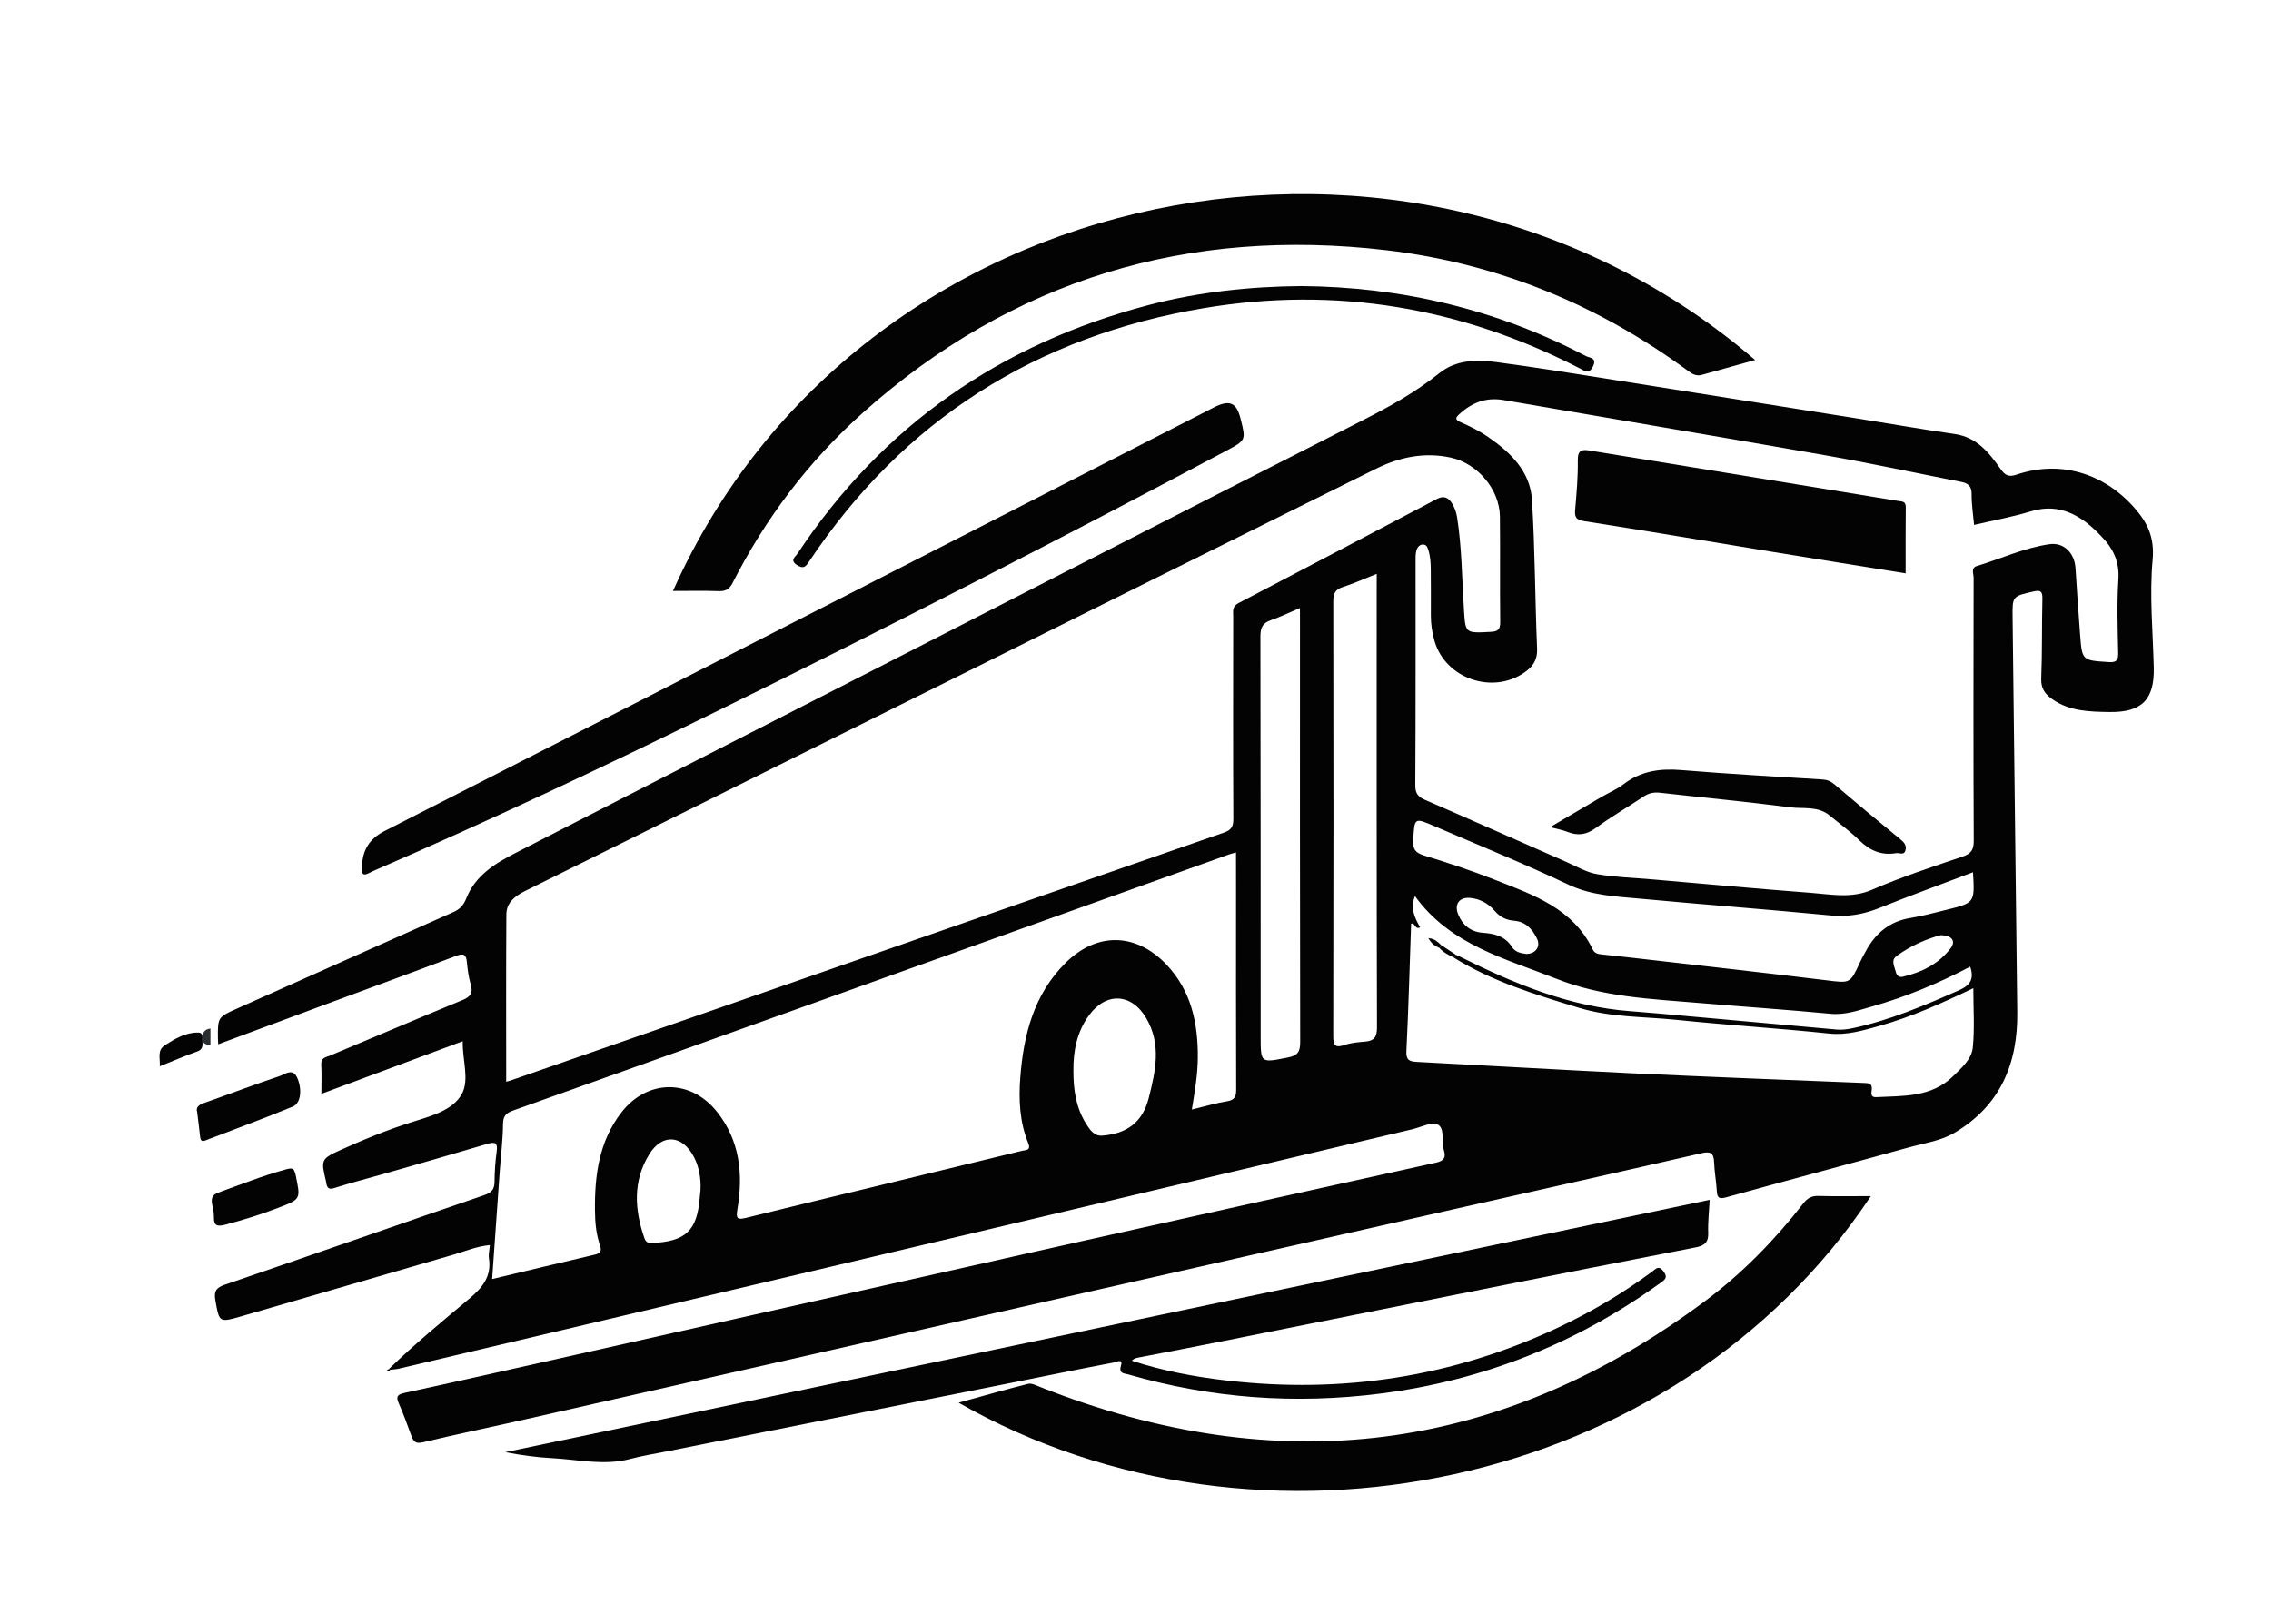
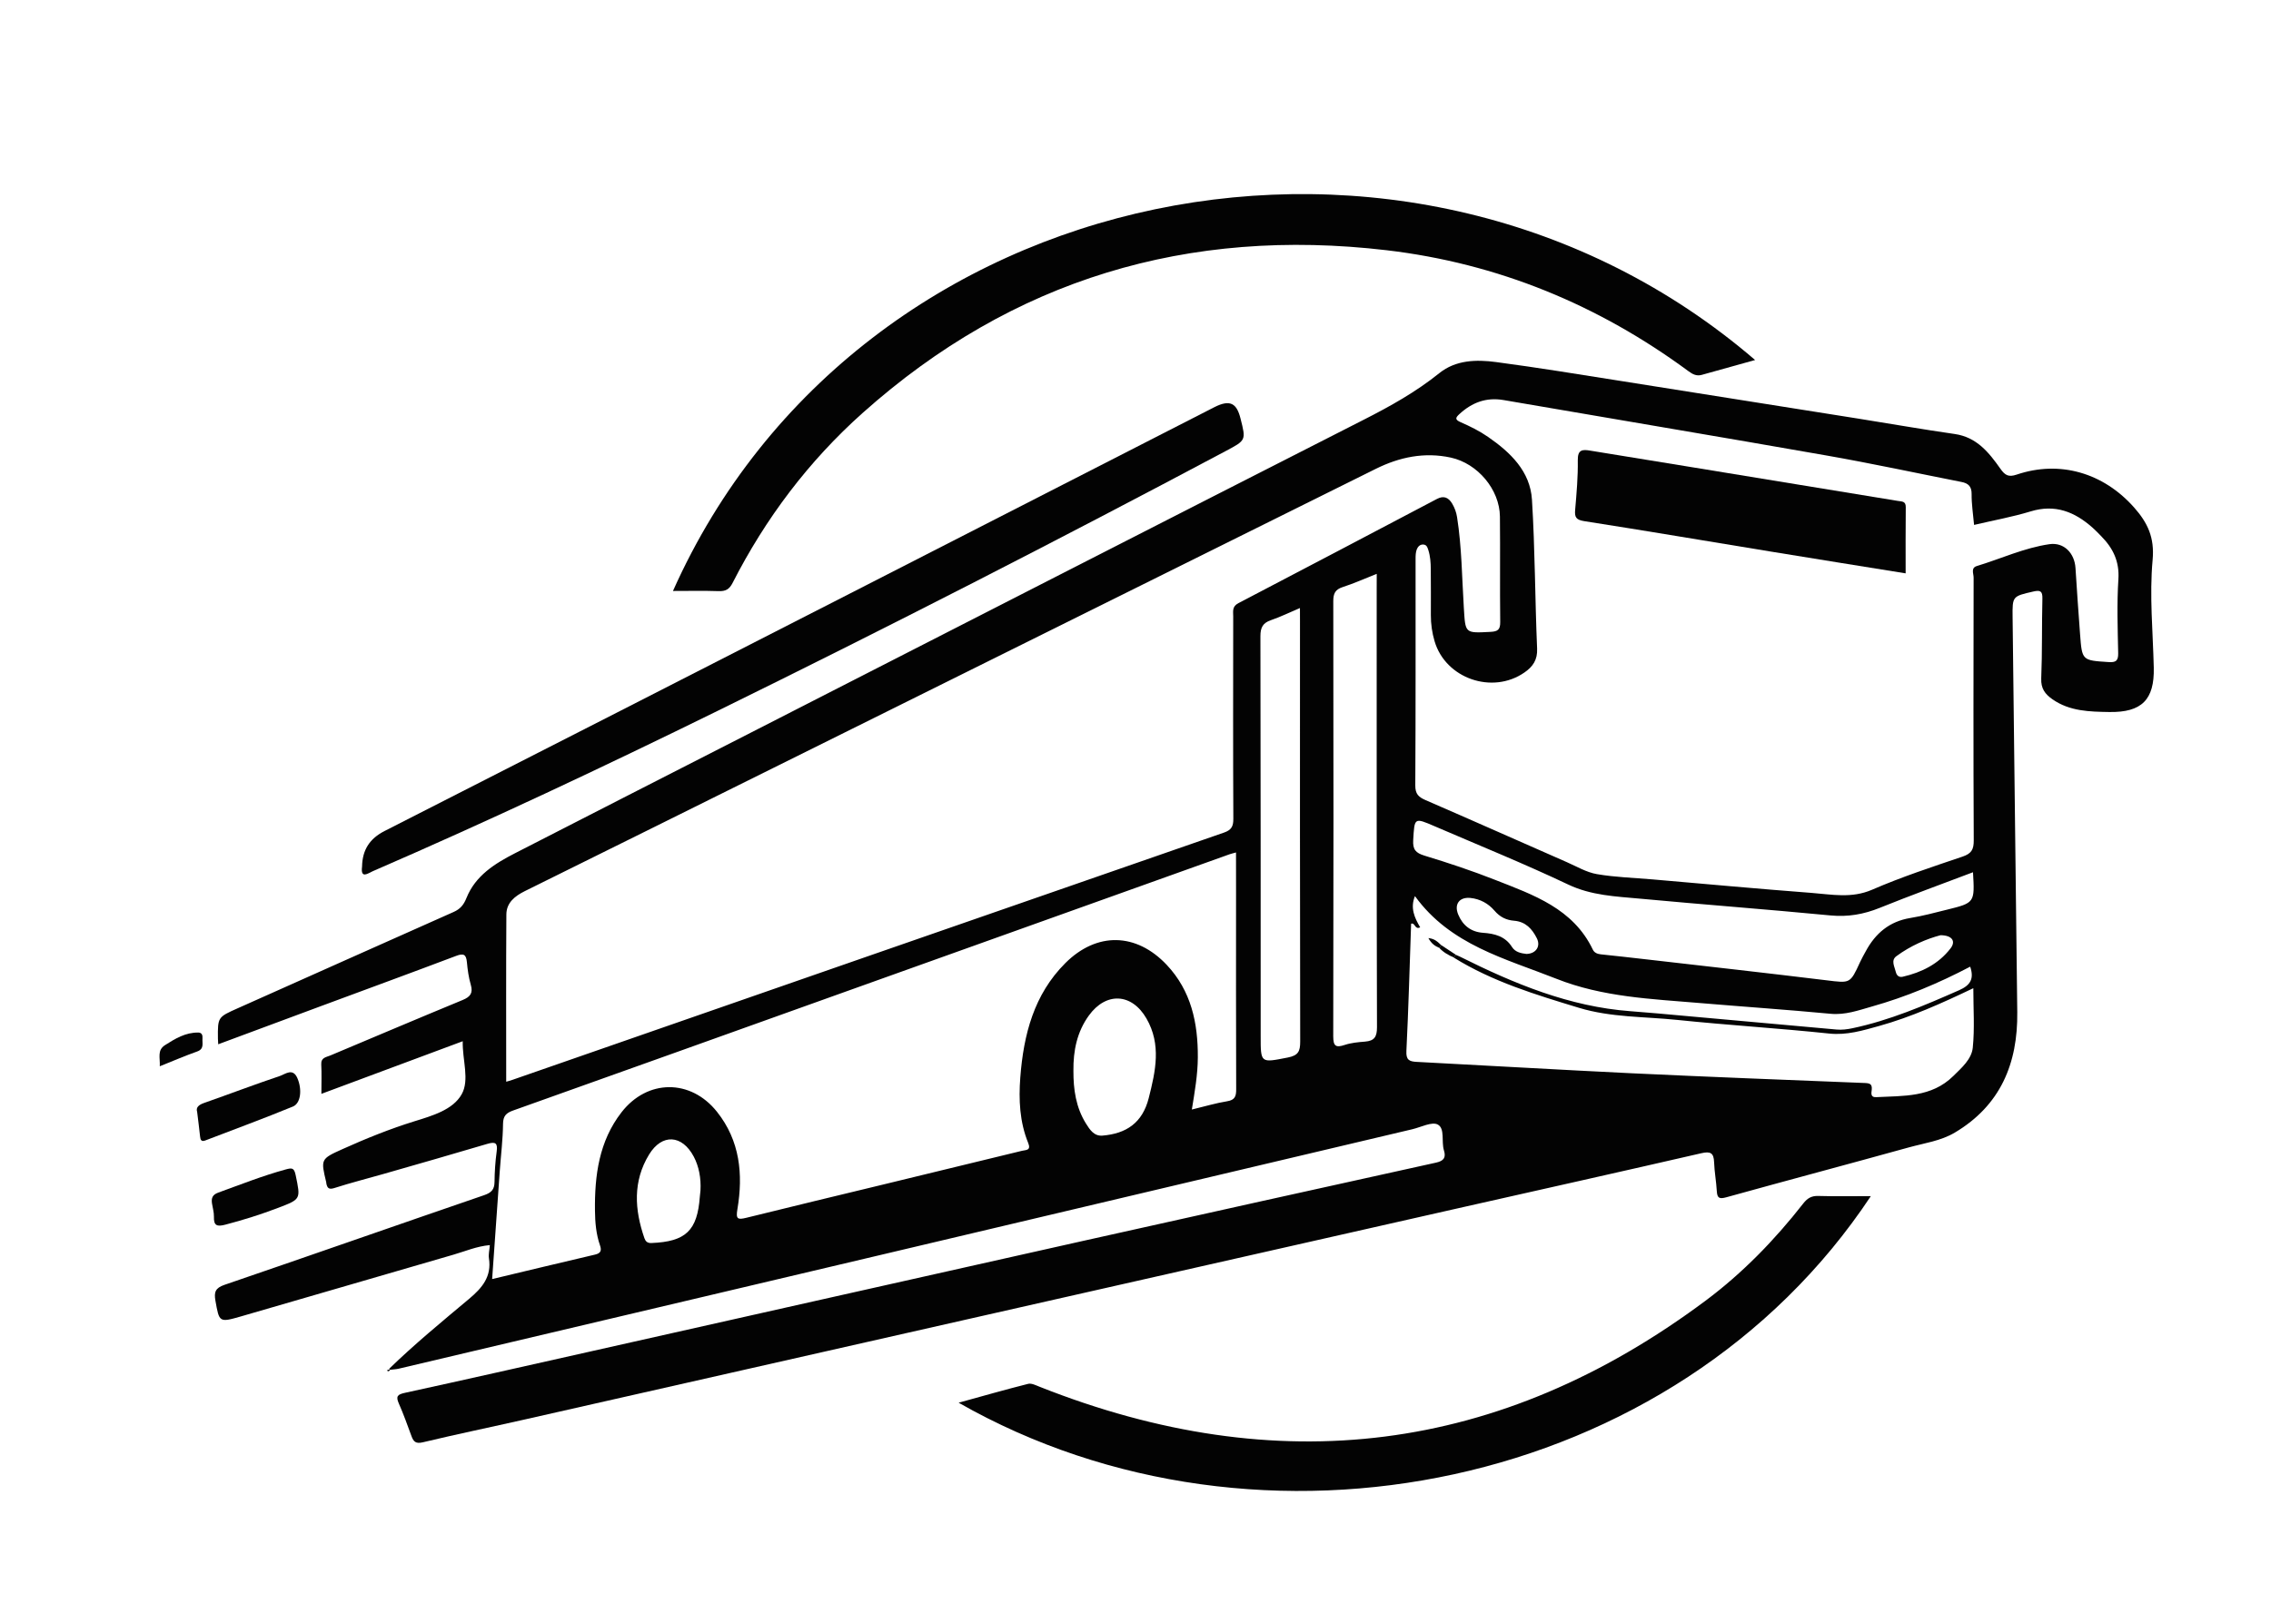
<svg xmlns="http://www.w3.org/2000/svg" version="1.1" id="Layer_1" x="0px" y="0px" viewBox="0 0 544.19 389.25" style="enable-background:new 0 0 544.19 389.25;" xml:space="preserve">
  <style type="text/css">
	.st0{fill:#244780;}
	.st1{fill:url(#SVGID_1_);}
	.st2{display:none;}
	.st3{display:none;fill:none;stroke:#000000;stroke-width:4;stroke-miterlimit:10;}
	.st4{fill:none;stroke:#000000;stroke-miterlimit:10;}
	.st5{fill:#030303;}
	.st6{fill:#2A2E31;}
	.st7{fill:#F2F6F5;}
	.st8{fill:#1F272A;}
	.st9{fill:#262C30;}
	.st10{fill:#2F3336;}
	.st11{fill:#686C6C;}
	.st12{fill:#404244;}
	.st13{fill:#33363A;}
	.st14{fill:#515557;}
	.st15{fill:#41ECD7;}
	.st16{fill:#5C6161;}
	.st17{fill:#474A4B;}
	.st18{fill:#373A3D;}
	.st19{fill:#51EC44;}
	.st20{fill:#0D171D;}
	.st21{fill:#109E19;}
	.st22{fill:#FFFFFF;}
	.st23{fill:url(#SVGID_2_);}
	.st24{fill:url(#SVGID_3_);}
	.st25{fill:url(#SVGID_4_);}
	.st26{fill:url(#SVGID_5_);}
	.st27{fill:url(#SVGID_6_);}
	.st28{fill:url(#SVGID_7_);}
	.st29{fill:url(#SVGID_8_);}
	.st30{fill:#334892;}
	.st31{fill:#3D5098;}
	.st32{fill:#FCFCFD;}
	.st33{fill:#052174;}
	.st34{fill:#3481A3;}
	.st35{fill:#EFF3F4;}
	.st36{fill:#BEBEBF;}
	.st37{fill:#FBFCFC;}
	.st38{fill:#F8F9FB;}
	.st39{fill:none;stroke:#FFFFFF;stroke-miterlimit:10;}
</style>
  <g>
    <path class="st5" d="M93.23,328.06c6.1-5.92,12.66-11.32,19.17-16.77c3.15-2.64,5.44-5.34,4.76-9.74c-0.14-0.92,0.12-1.9,0.22-3.15   c-3.15,0.28-5.87,1.47-8.67,2.28c-17.02,4.92-34.02,9.92-51.04,14.83c-5.18,1.49-5.13,1.37-6.05-3.79   c-0.36-2.03-0.03-3.04,2.15-3.79c20.77-7.1,41.48-14.38,62.25-21.5c1.77-0.61,2.46-1.38,2.48-3.19c0.03-2.41,0.18-4.84,0.51-7.23   c0.29-2.08-0.27-2.45-2.24-1.87c-8.3,2.47-16.62,4.84-24.95,7.23c-3.89,1.12-7.81,2.1-11.66,3.34c-1.33,0.43-1.73,0.06-1.96-1.08   c-0.02-0.09-0.01-0.19-0.03-0.29c-1.32-5.52-1.36-5.58,3.91-7.95c5.62-2.53,11.33-4.84,17.24-6.67c4.26-1.32,9.22-2.74,11.31-6.47   c1.94-3.45,0.14-8.23,0.25-12.71c-11.41,4.25-22.48,8.37-33.87,12.61c0-2.62,0.09-4.84-0.03-7.04c-0.09-1.68,1.17-1.73,2.18-2.16   c10.56-4.44,21.11-8.92,31.7-13.29c1.83-0.76,2.54-1.65,1.95-3.66c-0.51-1.75-0.76-3.59-0.93-5.41c-0.17-1.86-0.79-2.18-2.56-1.51   c-10.82,4.09-21.67,8.06-32.51,12.08c-8.11,3.01-16.21,6.02-24.52,9.11c-0.03-0.65-0.06-1.01-0.07-1.36   c-0.05-5.16-0.04-5.14,4.74-7.27c17.25-7.69,34.48-15.42,51.74-23.08c1.61-0.72,2.42-1.71,3.08-3.36   c2.15-5.36,6.8-8.24,11.65-10.73c18.79-9.65,37.61-19.23,56.42-28.85c48.94-25.01,97.85-50.06,146.84-74.98   c6.4-3.25,12.58-6.69,18.2-11.21c3.95-3.18,8.88-3.29,13.61-2.66c10.05,1.33,20.06,2.98,30.08,4.56   c18.98,2.99,37.96,6.01,56.94,9.03c7.63,1.21,15.24,2.56,22.88,3.65c5.28,0.76,8.21,4.44,10.95,8.33c1.11,1.57,1.93,2.06,3.9,1.4   c10.34-3.5,20.79-0.41,28.12,7.86c3.25,3.67,4.95,7.2,4.45,12.61c-0.78,8.53,0.08,17.2,0.28,25.81   c0.17,7.65-2.87,10.74-10.64,10.62c-4.74-0.08-9.5-0.16-13.64-3.05c-1.76-1.23-2.78-2.56-2.69-4.97   c0.26-6.38,0.12-12.78,0.28-19.16c0.05-1.85-0.55-2.07-2.17-1.7c-5,1.15-5.03,1.1-4.97,6.16c0.37,31.56,0.76,63.11,1.12,94.67   c0.14,12.26-4.01,22.34-14.98,28.85c-3.37,2-7.27,2.51-10.96,3.53c-14.57,4.04-29.19,7.92-43.76,11.96   c-1.66,0.46-2.2,0.25-2.3-1.47c-0.13-2.31-0.57-4.61-0.65-6.93c-0.08-2.21-0.85-2.66-3.03-2.16c-18.98,4.37-38,8.61-57,12.9   c-33.2,7.5-66.39,15.02-99.58,22.53c-41.76,9.45-83.51,18.92-125.27,28.36c-8.18,1.85-16.4,3.55-24.56,5.5   c-1.69,0.4-2.22-0.18-2.7-1.49c-0.97-2.62-1.9-5.26-3.03-7.81c-0.78-1.76-0.3-2.18,1.5-2.57c14.7-3.2,29.36-6.53,44.04-9.82   c39.52-8.87,79.03-17.77,118.55-26.61c28.14-6.29,56.29-12.52,84.45-18.73c1.81-0.4,2.44-1.17,1.89-2.94   c-0.65-2.09,0.28-5.21-1.45-6.17c-1.4-0.78-4.03,0.61-6.09,1.1c-43.07,10.18-86.14,20.37-129.21,30.55   c-37.91,8.96-75.82,17.91-113.73,26.85c-0.65,0.15-1.34,0.17-2.01,0.25C93.4,328.22,93.31,328.14,93.23,328.06z M348.84,228.82   c0.35,0.16,0.71,0.3,1.05,0.47c12.93,6.46,26.16,11.96,40.8,13.05c4.34,0.32,8.68,0.73,13.01,1.12   c12.14,1.09,24.29,2.19,36.43,3.28c1.26,0.11,2.49-0.05,3.74-0.31c8.94-1.88,17.26-5.45,25.57-9.11c2.73-1.2,3.65-2.73,2.67-5.65   c-7.58,3.98-15.4,7.26-23.58,9.56c-3.22,0.91-6.36,2.07-9.9,1.73c-10.4-0.98-20.83-1.69-31.25-2.57   c-11.64-0.98-23.34-1.42-34.43-5.82c-12.27-4.86-25.43-8.1-33.89-19.81c-1.18,2.84-0.09,5.21,1.25,7.48   c-1.31,0.66-1.19-1.21-2.17-0.86c-0.36,10.18-0.63,20.34-1.13,30.49c-0.11,2.15,0.67,2.53,2.49,2.62   c17.12,0.88,34.22,1.9,51.34,2.72c18.67,0.88,37.35,1.6,56.02,2.34c1.2,0.05,1.78,0.25,1.66,1.58c-0.07,0.76-0.4,1.89,1.09,1.81   c6.52-0.34,13.22,0.1,18.46-5.07c2.03-2,4.38-4.03,4.66-6.8c0.47-4.62,0.13-9.32,0.13-14.24c-7.6,3.63-14.9,6.92-22.63,9.07   c-3.87,1.07-7.67,2.24-11.91,1.8c-12.12-1.28-24.3-2.01-36.42-3.27c-7.86-0.81-15.87-0.57-23.55-2.9   c-10.34-3.14-20.69-6.26-29.98-12.03C348.54,229.26,348.69,229.04,348.84,228.82z M121.3,259.24c0.17-0.05,0.82-0.21,1.45-0.43   c56.84-19.77,113.68-39.55,170.54-59.27c1.79-0.62,2.26-1.49,2.25-3.31c-0.08-16.17-0.05-32.33-0.03-48.5   c0-1.19-0.32-2.36,1.23-3.17c15.9-8.29,31.76-16.66,47.62-25c1.61-0.85,2.76-0.32,3.63,1.15c0.59,1.01,0.98,2.07,1.16,3.23   c1.13,7.18,1.17,14.45,1.62,21.68c0.39,6.19,0.17,6.14,6.42,5.81c1.72-0.09,2.32-0.53,2.3-2.35c-0.1-8.42,0.02-16.84-0.07-25.27   c-0.07-6.51-5.35-12.74-11.75-14.14c-6.33-1.38-12.31-0.13-17.99,2.69c-47.76,23.69-95.49,47.41-143.24,71.12   c-20.22,10.04-40.44,20.08-60.67,30.08c-2.42,1.2-4.41,2.8-4.43,5.59C121.25,232.5,121.3,245.85,121.3,259.24z M473.04,125.8   c-0.23-2.6-0.62-5.01-0.59-7.4c0.02-1.85-0.83-2.58-2.41-2.89c-10.79-2.13-21.55-4.45-32.38-6.35   c-25.77-4.53-51.57-8.83-77.35-13.28c-4.19-0.72-7.59,0.59-10.61,3.37c-0.93,0.86-1.12,1.31,0.32,1.94   c2.27,0.99,4.53,2.11,6.56,3.52c5.35,3.7,10.1,8.23,10.52,15.06c0.74,11.87,0.72,23.79,1.23,35.67c0.12,2.73-1.04,4.35-3.04,5.73   c-7.68,5.33-18.88,1.45-21.52-7.47c-0.61-2.05-0.91-4.15-0.9-6.29c0.02-3.68,0-7.36-0.02-11.03c-0.01-1.54-0.11-3.07-0.59-4.57   c-0.23-0.71-0.43-1.29-1.26-1.31c-0.8-0.02-1.28,0.59-1.51,1.18c-0.26,0.68-0.28,1.49-0.28,2.25c-0.01,18.1,0.04,36.2-0.07,54.3   c-0.01,2.04,0.75,2.78,2.45,3.52c11.31,4.9,22.57,9.92,33.86,14.87c2.37,1.04,4.71,2.44,7.2,2.87c4.37,0.75,8.85,0.88,13.28,1.26   c12.72,1.1,25.43,2.27,38.16,3.24c4.83,0.37,9.6,1.37,14.51-0.76c7.05-3.06,14.4-5.47,21.69-7.94c2.11-0.72,2.68-1.68,2.67-3.86   c-0.1-21-0.07-42-0.03-63.01c0-0.93-0.71-2.31,0.76-2.76c5.8-1.76,11.38-4.37,17.41-5.24c3.48-0.5,6.01,2.14,6.24,5.7   c0.34,5.31,0.7,10.61,1.1,15.92c0.47,6.27,0.49,6.22,6.8,6.63c1.75,0.12,2.37-0.26,2.33-2.14c-0.12-5.9-0.33-11.83,0.05-17.7   c0.28-4.29-1.29-7.46-4.11-10.32c-0.68-0.69-1.34-1.4-2.07-2.04c-4.29-3.81-8.99-5.71-14.87-3.9   C482.19,123.9,477.63,124.72,473.04,125.8z M296.18,204.3c-0.67,0.19-1.13,0.29-1.56,0.44c-30.73,10.99-61.47,21.99-92.2,32.99   c-26.47,9.48-52.94,18.97-79.43,28.4c-1.66,0.59-2.43,1.28-2.45,3.22c-0.04,3.75-0.51,7.5-0.78,11.26   c-0.61,8.56-1.21,17.12-1.83,25.93c8.39-2,16.5-3.96,24.64-5.86c1.39-0.32,1.64-0.96,1.2-2.23c-0.93-2.68-1.17-5.48-1.2-8.29   c-0.1-8.46,0.97-16.65,6.36-23.59c6.2-7.98,16.58-8.03,22.87-0.13c5.52,6.93,6.31,14.99,4.9,23.37c-0.4,2.35,0.04,2.56,2.16,2.04   c10.86-2.7,21.74-5.29,32.62-7.93c11.14-2.7,22.28-5.41,33.42-8.12c0.95-0.23,2.22-0.04,1.48-1.88c-2.05-5.04-2.3-10.37-1.89-15.7   c0.78-10.23,3.25-19.88,10.81-27.42c7.52-7.49,16.96-7.3,24.26,0.42c5.88,6.23,7.52,13.94,7.47,22.21   c-0.02,4.14-0.74,8.2-1.43,12.48c3.05-0.73,5.72-1.54,8.45-1.98c1.89-0.3,2.18-1.21,2.17-2.89c-0.06-15.88-0.03-31.75-0.03-47.63   C296.18,210.46,296.18,207.48,296.18,204.3z M472.78,209.04c-7.65,2.9-15.05,5.59-22.36,8.54c-3.84,1.55-7.62,2.21-11.79,1.81   c-15.21-1.46-30.44-2.6-45.65-4.02c-5.82-0.54-11.62-0.74-17.19-3.38c-10.52-4.99-21.33-9.37-32.03-13.98   c-4.91-2.11-4.8-2.07-5.12,3.32c-0.13,2.25,0.57,3.08,2.71,3.73c5.72,1.74,11.4,3.63,16.96,5.82c9.15,3.6,18.65,6.84,23.37,16.7   c0.35,0.74,1.06,1.04,1.9,1.13c3.65,0.38,7.3,0.79,10.95,1.21c14.4,1.66,28.81,3.26,43.2,5.02c5.63,0.69,5.6,0.84,8-4.39   c0.4-0.87,0.88-1.7,1.34-2.55c2.32-4.33,5.69-7.18,10.7-8c2.94-0.48,5.84-1.26,8.73-1.98   C473.21,216.37,473.21,216.35,472.78,209.04z M329.9,137.53c-2.97,1.17-5.52,2.32-8.16,3.17c-1.8,0.58-2.25,1.56-2.25,3.37   c0.06,34.75,0.06,69.5-0.01,104.26c0,2.38,0.59,2.82,2.77,2.09c1.54-0.51,3.22-0.66,4.85-0.79c2.21-0.18,2.87-1.12,2.86-3.45   c-0.1-35.14-0.07-70.28-0.07-105.42C329.9,139.81,329.9,138.84,329.9,137.53z M311.5,145.72c-2.55,1.08-4.7,2.14-6.95,2.91   c-1.96,0.67-2.52,1.78-2.52,3.83c0.07,31.94,0.05,63.88,0.06,95.81c0,6.61-0.03,6.45,6.52,5.17c2.47-0.49,2.95-1.46,2.95-3.78   c-0.08-33.58-0.05-67.17-0.05-100.75C311.5,147.98,311.5,147.04,311.5,145.72z M257.22,256.63c-0.02,4.4,0.58,8.76,3.02,12.66   c0.9,1.43,1.91,3.03,3.93,2.87c5.7-0.47,9.58-3.04,11.09-8.98c1.65-6.48,3.06-12.85-0.54-19.09c-3.52-6.1-9.68-6.4-13.8-0.71   C258.09,247.29,257.16,251.78,257.22,256.63z M167.85,285.31c0.17-2.96-0.39-5.82-1.6-8.1c-2.79-5.28-7.61-5.6-10.72-0.51   c-3.91,6.41-3.48,13.2-1.12,20.02c0.26,0.74,0.67,1.22,1.68,1.18c8.25-0.33,11.02-2.96,11.61-11.15   C167.75,286.26,167.8,285.78,167.85,285.31z M365.79,228.62c2.28-0.06,3.44-1.83,2.48-3.75c-1.13-2.26-2.69-3.98-5.45-4.21   c-1.87-0.15-3.39-0.87-4.71-2.42c-1.44-1.69-3.45-2.81-5.77-3.04c-2.62-0.26-3.94,1.48-2.92,3.96c1.08,2.61,3.04,4.18,5.94,4.39   c2.79,0.2,5.32,0.81,6.97,3.43C363.1,228.2,364.52,228.48,365.79,228.62z M465.01,224.13c-3.31,0.86-7.17,2.5-10.59,5.03   c-1.37,1.01-0.43,2.5-0.14,3.76c0.2,0.84,0.73,1.38,1.68,1.16c4.53-1.05,8.55-3.04,11.43-6.78   C468.7,225.62,467.86,224.16,465.01,224.13z" />
    <path class="st5" d="M161.26,141.63c44.48-99.65,177.29-125.87,259.31-55.35c-4.33,1.21-8.56,2.38-12.78,3.56   c-1.25,0.35-2.19-0.14-3.19-0.88c-21.6-15.93-45.73-25.86-72.34-28.99c-47.5-5.58-89.63,6.94-125.53,38.98   c-12.98,11.59-23.29,25.28-31.19,40.77c-0.78,1.53-1.67,2-3.31,1.95C168.67,141.55,165.09,141.63,161.26,141.63z" />
-     <path class="st5" d="M409.68,287.55c-0.15,2.94-0.45,5.44-0.35,7.93c0.09,2.3-0.93,3.07-3.03,3.47c-16.94,3.28-33.87,6.64-50.8,10   c-21.08,4.19-42.16,8.42-63.24,12.62c-6.25,1.24-12.51,2.44-18.77,3.65c-0.75,0.15-1.54,0.17-2.28,0.88   c7.52,2.46,15.17,3.89,22.88,4.77c27.53,3.16,53.97-0.85,79.12-12.64c7.98-3.74,15.55-8.2,22.64-13.44c0.89-0.65,1.6-1.68,2.77-0.1   c1.18,1.59,0.2,2.09-0.86,2.86c-20.08,14.46-42.38,23.3-66.93,26.43c-20.43,2.6-40.56,1.17-60.36-4.56   c-1.13-0.33-2.47-0.13-1.83-2.27c0.49-1.63-1.26-0.7-1.76-0.61c-8.06,1.53-16.1,3.18-24.14,4.79   c-27.72,5.52-55.44,11.02-83.16,16.54c-2.84,0.56-5.71,1.02-8.5,1.76c-6.27,1.68-12.48,0.16-18.71-0.17   c-3.76-0.2-7.5-0.7-11.29-1.44C217.14,327.9,313.2,307.77,409.68,287.55z" />
    <path class="st5" d="M448.3,286.66c-46.84,70.67-146.62,90.58-218.59,49.51c5.76-1.59,11.19-3.14,16.66-4.52   c0.81-0.2,1.86,0.35,2.75,0.7c57.02,22.6,110.3,16.12,159.59-20.64c8.87-6.62,16.57-14.56,23.4-23.29c0.99-1.26,1.96-1.85,3.61-1.8   C439.77,286.74,443.83,286.66,448.3,286.66z" />
    <path class="st5" d="M86.76,207.68c0.07-3.97,1.79-6.69,5.41-8.53c37.21-18.93,74.38-37.93,111.55-56.93   c29.09-14.87,58.16-29.76,87.26-44.63c3.92-2,5.4-0.8,6.29,2.74c1.32,5.22,1.33,5.17-3.6,7.79   c-40.26,21.41-80.85,42.18-121.78,62.28c-27.25,13.38-54.72,26.33-82.58,38.4C88.17,209.31,86.36,210.72,86.76,207.68z" />
-     <path class="st5" d="M311.76,68.56c24.08,0.19,46.9,5.56,68.26,16.77c0.84,0.44,2.72,0.35,1.71,2.46   c-0.94,1.95-1.93,1.14-3.15,0.51c-28.42-14.68-58.53-19.73-90.02-14.47c-40.12,6.7-72.04,26.73-94.72,60.81   c-0.84,1.26-1.36,1.73-2.84,0.79c-1.82-1.16-0.41-1.97,0.11-2.76c20.36-30.7,48.67-50.24,84.16-59.57   C287.23,69.97,299.42,68.67,311.76,68.56z" />
    <path class="st5" d="M47.24,266.47c-0.33-1.02,0.31-1.66,1.64-2.13c6.08-2.13,12.1-4.43,18.21-6.48c1.27-0.43,3.07-2,4.16,0.5   c1.17,2.67,0.87,6.05-1.08,6.84c-6.94,2.85-13.99,5.44-21,8.13c-0.95,0.36-1.15-0.2-1.23-0.99   C47.75,270.52,47.51,268.7,47.24,266.47z" />
    <path class="st5" d="M50.8,288.43c-0.19-1.29,0.09-2.11,1.52-2.62c5.34-1.93,10.61-4.03,16.1-5.53c1.5-0.41,2.06-0.47,2.43,1.36   c1.19,5.76,1.3,5.73-4.17,7.82c-4.14,1.58-8.35,2.91-12.64,4.03c-1.99,0.52-2.85,0.32-2.78-1.91   C51.29,290.54,50.96,289.48,50.8,288.43z" />
    <path class="st5" d="M38.29,255.54c0.12-2.03-0.69-3.82,1.26-5.07c2.46-1.57,4.92-3.05,7.97-3.01c0.9,0.01,1.06,0.7,1,1.44   c-0.09,1.16,0.47,2.48-1.28,3.1C44.36,253.02,41.54,254.24,38.29,255.54z" />
-     <path class="st5" d="M93.48,328.3c-0.21,0.32-0.45,0.48-0.78,0.13c0.18-0.12,0.35-0.25,0.53-0.37   C93.31,328.14,93.4,328.22,93.48,328.3z" />
+     <path class="st5" d="M93.48,328.3c-0.21,0.32-0.45,0.48-0.78,0.13C93.31,328.14,93.4,328.22,93.48,328.3z" />
    <path class="st5" d="M456.64,137.41c-10.97-1.77-21.7-3.48-32.43-5.24c-14.86-2.43-29.7-4.95-44.57-7.27   c-1.98-0.31-2.35-0.94-2.19-2.74c0.34-3.95,0.69-7.91,0.63-11.87c-0.04-2.56,1.12-2.61,3-2.29c8.28,1.37,16.57,2.7,24.86,4.05   c16.28,2.67,32.57,5.35,48.85,8c0.97,0.16,1.9,0.03,1.88,1.51C456.61,126.78,456.64,131.99,456.64,137.41z" />
-     <path class="st5" d="M371.45,198.23c4.39-2.58,8.34-4.92,12.3-7.23c1.75-1.02,3.67-1.81,5.26-3.03c4.15-3.19,8.74-3.84,13.84-3.42   c11.28,0.94,22.59,1.55,33.89,2.26c1.12,0.07,1.96,0.43,2.82,1.16c5.24,4.44,10.51,8.84,15.83,13.18c0.92,0.75,1.53,1.5,1.2,2.66   c-0.36,1.26-1.46,0.52-2.22,0.65c-3.5,0.61-6.31-0.6-8.84-3.08c-2.2-2.16-4.73-3.98-7.12-5.95c-2.8-2.32-6.31-1.54-9.47-1.95   c-10.35-1.35-20.75-2.31-31.12-3.49c-1.54-0.18-2.77,0.1-4.05,0.96c-3.76,2.53-7.72,4.79-11.36,7.47c-2.3,1.7-4.41,1.92-6.93,0.9   C374.37,198.89,373.16,198.69,371.45,198.23z" />
    <path class="st5" d="M348.39,229.48c-1.3-0.57-2.53-1.25-3.5-2.31c0.16-0.22,0.31-0.44,0.47-0.66c1.16,0.77,2.33,1.54,3.49,2.3   C348.69,229.04,348.54,229.26,348.39,229.48z" />
    <path class="st5" d="M344.89,227.17c-0.99-0.42-1.86-0.97-2.61-2.35c1.63,0.15,2.3,1.02,3.08,1.7   C345.2,226.73,345.04,226.95,344.89,227.17z" />
  </g>
-   <path class="st6" d="M50.43,250.4c-1.04,0-1.89-0.21-1.92-1.52c-0.04-1.36,0.48-2.23,1.92-2.38  C50.43,247.81,50.43,249.11,50.43,250.4z" />
</svg>